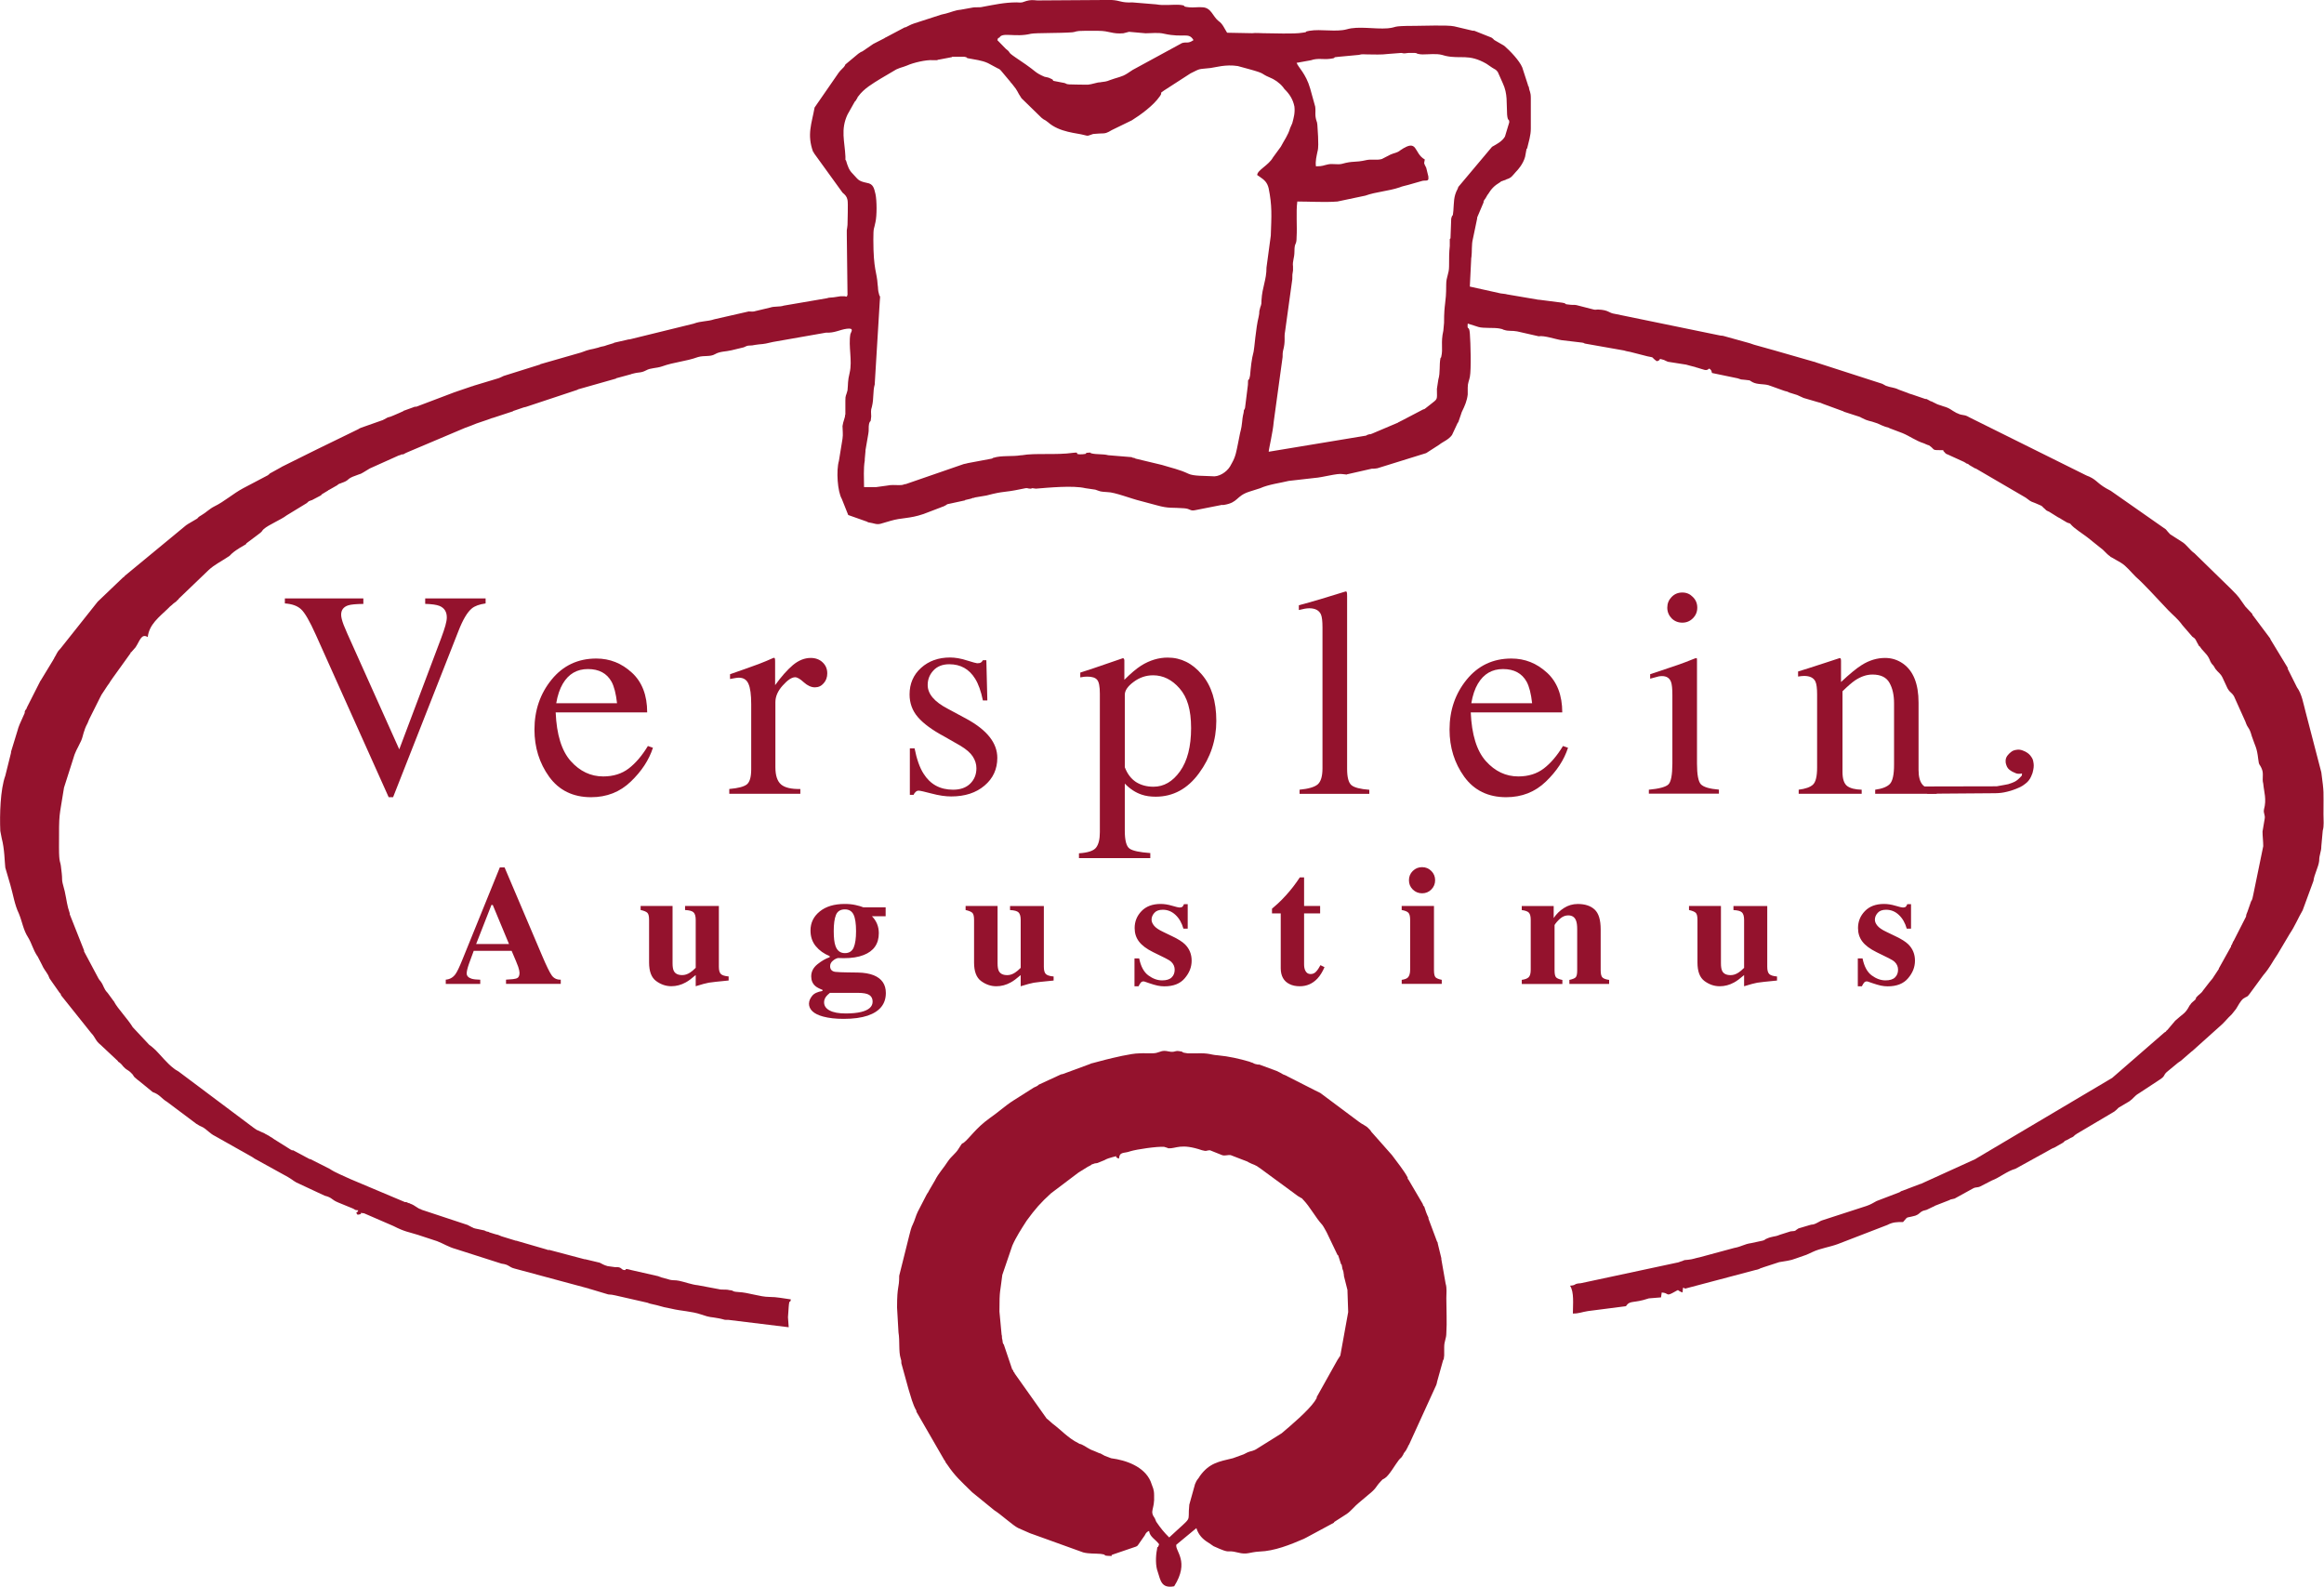
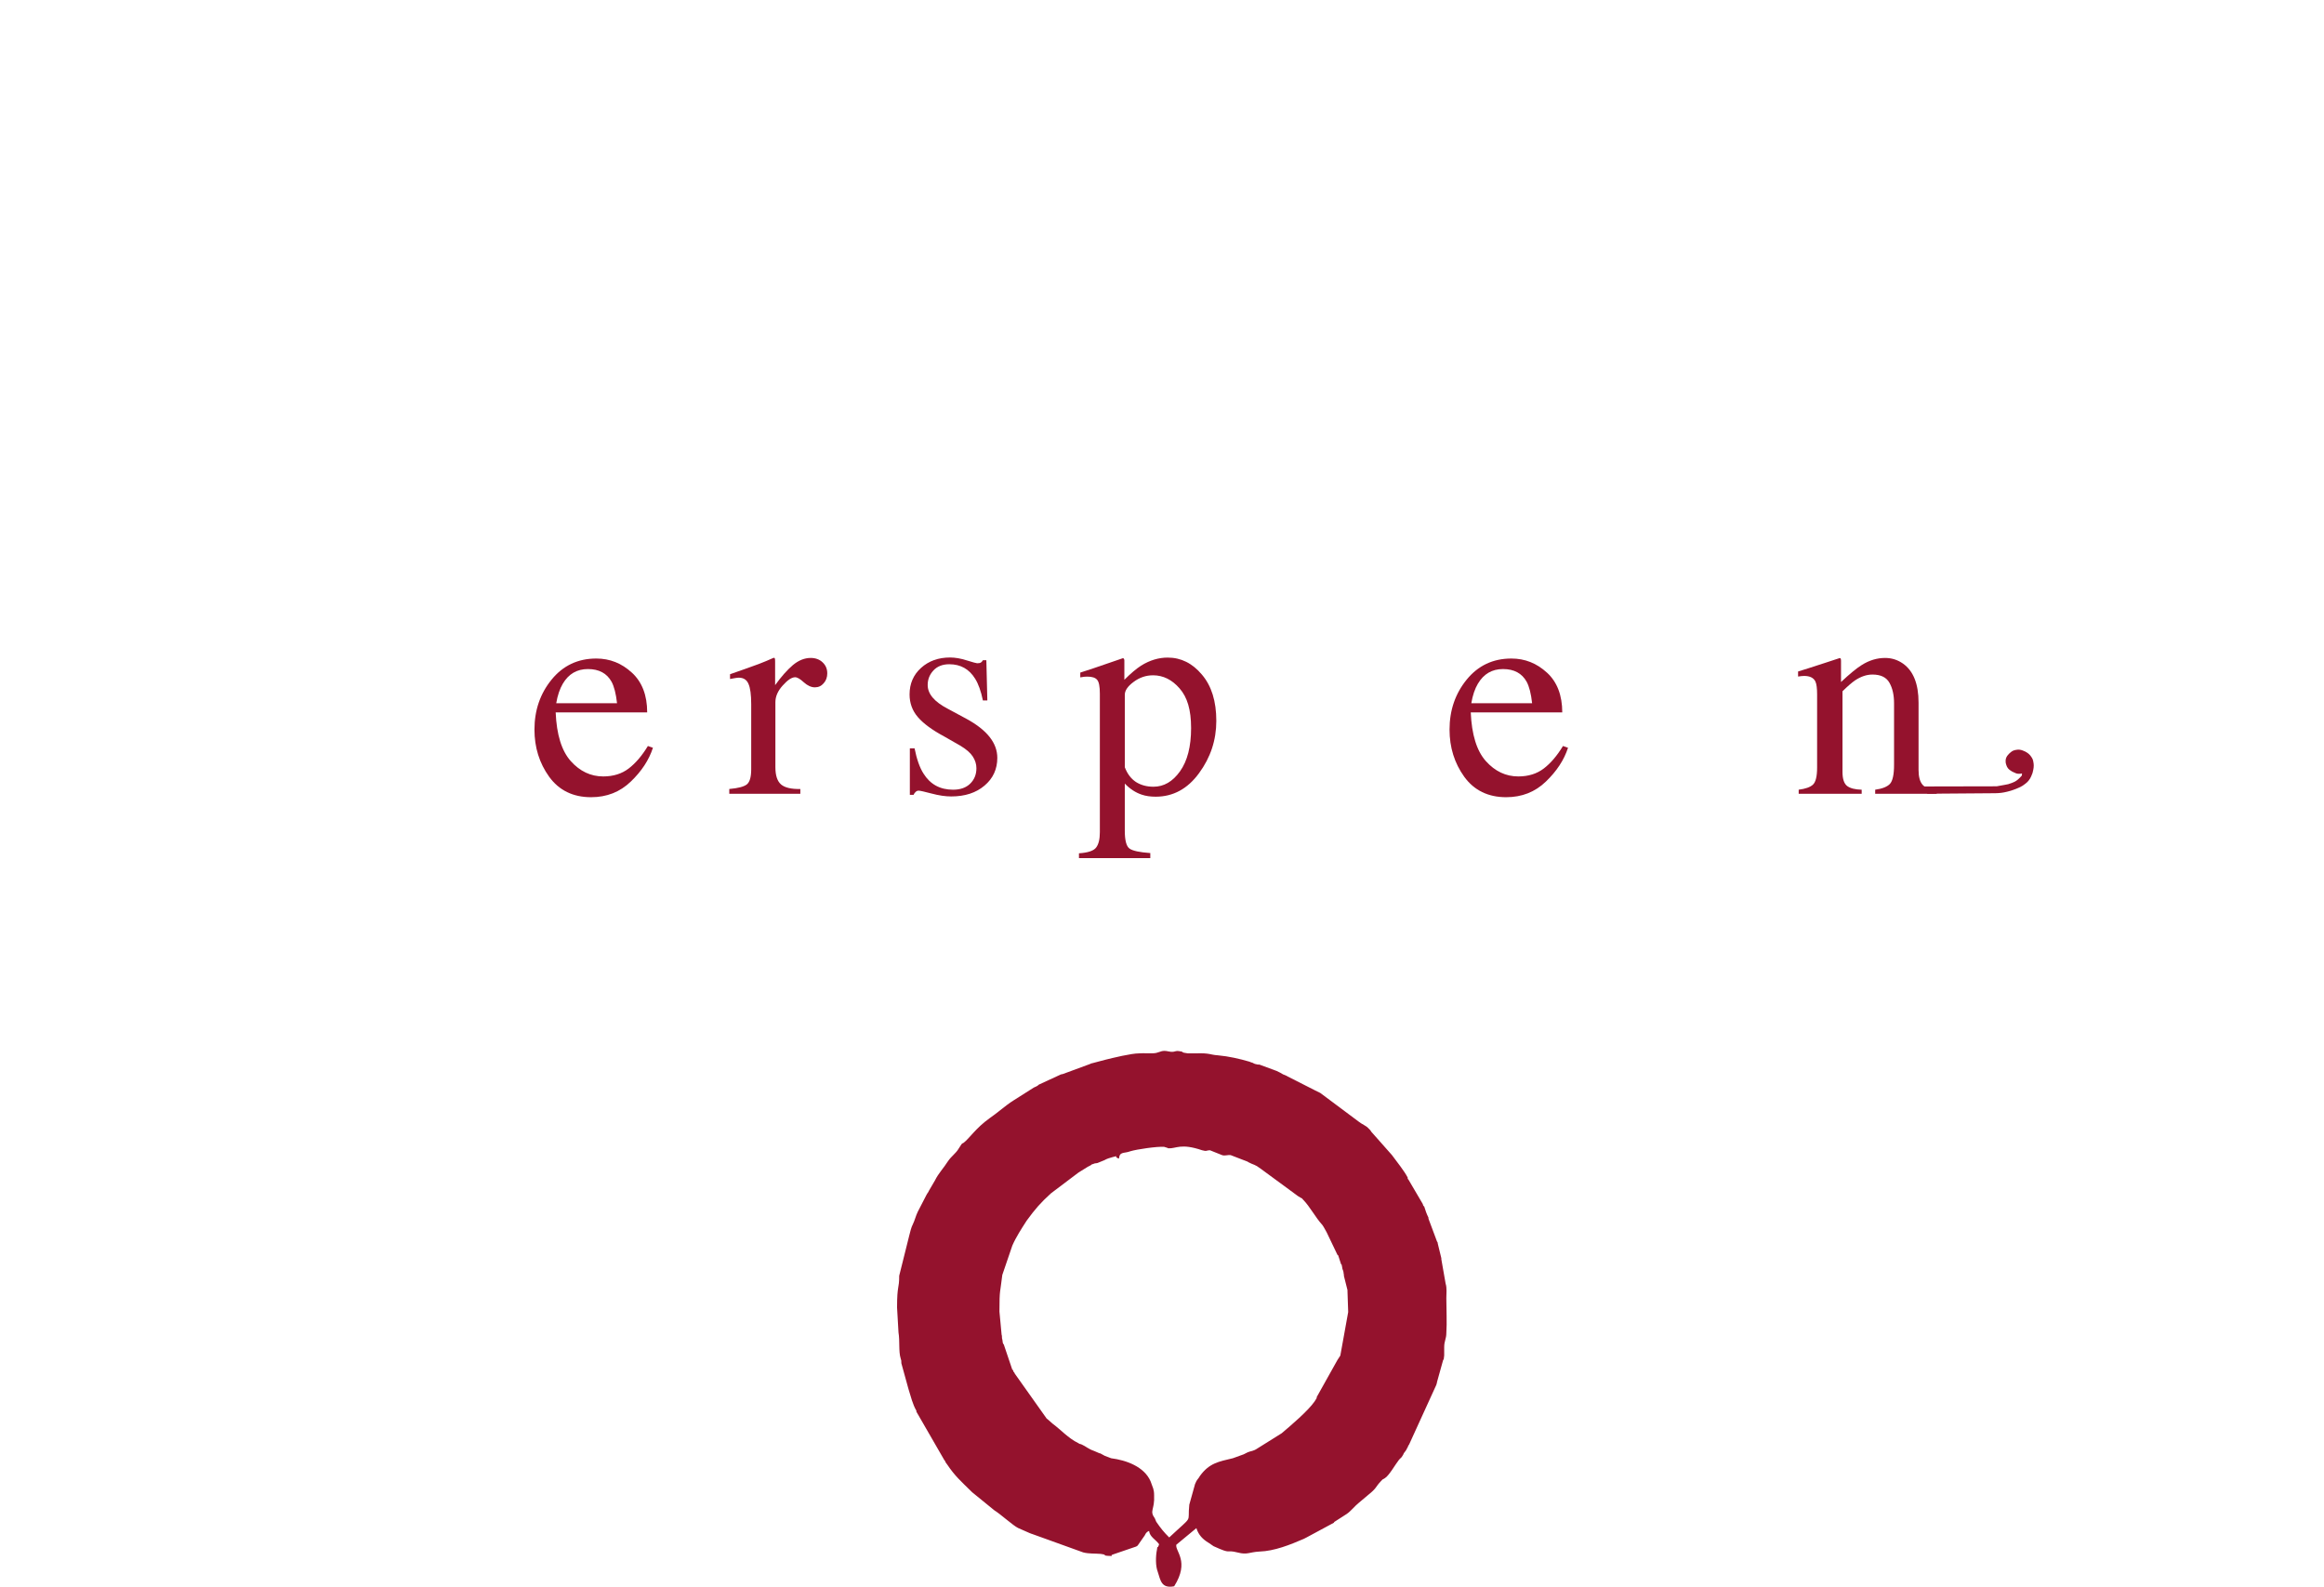
<svg xmlns="http://www.w3.org/2000/svg" id="Laag_2" viewBox="0 0 585.11 399.45">
  <defs>
    <style>.cls-1,.cls-2{fill:#94122d;}.cls-2{fill-rule:evenodd;}</style>
  </defs>
  <g id="Versplein_Augustinus_-_Logo">
    <g id="Versplein_Augustinus_-_Logo-2">
-       <path id="Ovaal" class="cls-1" d="m370.46,64.73c.18-1.35,0-3.2.36-4.55l1.08-5.17v-.25l1.62-3.82v-.25c.36-.74.18-.25.54-.86l.36-.62q0-.12.18-.25c.9-1.48,1.62-2.21,3.07-3.08.54-.37,0-.12.72-.37.18-.12.54-.12.9-.37,1.26-.37,1.44-.86,2.34-1.85.36-.37,1.8-1.85,2.34-3.81l.36-1.97q.18-.12.18-.25c.36-1.6.9-3.08.9-4.92v-7.63c0-1.72-.36-1.6-.54-2.95-.18-.12-.18-.25-.18-.37l-1.44-4.43c-.72-1.72-3.07-4.18-4.51-5.41l-.18-.12-2.34-1.35c-.54-.49,0-.12-.72-.62l-4.33-1.72h-.36l-4.69-1.11c-1.62-.37-7.93-.12-9.92-.12-6.31,0-4.15.37-6.85.62-3.25.25-7.39-.62-10.28.25-2.71.74-6.49-.12-9.38.37-1.98.37.18.25-1.8.49-2.16.37-7.39.12-9.92.12-.72,0-1.8-.12-2.71,0l-6.31-.12c-.72-1.11-1.08-2.21-2.16-2.95-1.44-1.11-1.8-3.32-3.97-3.45-1.08-.12-2.34.12-3.43,0-2.34-.25-.18-.37-2.34-.62-1.98-.12-3.97.25-5.95-.12l-5.95-.49c-3.07.12-2.89-.49-5.41-.62l-18.57.12c-1.26-.12-1.8-.12-2.7.12-1.26.37-.9.49-2.52.37-3.07,0-5.77.62-8.48,1.11-.9.25-1.8,0-2.89.25l-2.71.49c-1.44.12-2.34.61-3.79.98-.36.12-.72.12-1.08.25l-6.85,2.22c-1.08.37-1.08.49-2.16.98h-.18l-4.87,2.58s-.18,0-.18.12l-2.89,1.48c-.18.12-.54.37-.54.37l-2.16,1.48c-.72.37-.18,0-1.08.62l-3.25,2.71c-.18.37,0,.12-.36.62l-1.08,1.11v.12c-.18,0-.18.12-.18.12l-6.13,8.86c-.72,4.06-1.98,6.77-.36,11.2.18,0,.18.12.18.25l7.21,9.97c.72.62,1.08.98,1.26,1.85.18.74,0,5.41,0,6.28,0,.25-.18,1.35-.18,1.35v1.11l.18,15.14c-.18.74-.36.37-.72.37h-1.08l-1.62.25c-.72.12-1.08,0-1.8.25l-10.82,1.85c-1.08.37-2.34.12-3.43.49l-3.61.86c-.72.25-1.08.12-1.8.12l-8.66,1.97c-1.8.61-3.25.37-5.23,1.11l-16.05,3.94q-.36,0-.72.12l-3.25.74c0,.12-.18.12-.18.12-.36.12-1.62.49-1.62.49-.9.37-1.08.25-1.8.49-.18,0-.18.12-.36.12-2.16.62-1.8.25-4.33,1.23l-10.28,2.95c0,.12-.18.12-.18.12l-9.02,2.83s-1.26.62-1.44.62l-6.13,1.85q-.18.12-.36.12l-3.97,1.35s-.18,0-.18.12h-.18l-9.74,3.69h-.36l-2.7.98s-.18,0-.18.12l-1.08.49c-.54.25-1.08.49-1.44.62-.54.25-.9.37-1.44.49l-.9.49q-.18,0-.18.12l-5.59,1.97c-.36.12-.54.25-.72.37l-10.1,4.92-1.26.62-7.93,3.94-.18.12-2.89,1.6c0,.12-.18.12-.18.25,0,0-.18,0-.18.12l-6.31,3.32c-2.52,1.35-4.69,3.32-7.21,4.55-1.26.62-2.16,1.6-3.25,2.21-.72.49-.54.25-1.08.86l-2.52,1.48c0,.12-.18.12-.18.12l-15.51,12.8c-.9,1.11.36-.25-.54.49l-6.31,6.03-9.38,11.81c-.9.86-.9,1.35-1.62,2.46v.12c-.18.12-.18.25-.18.25l-3.07,5.05s0,.12-.18.25l-3.43,6.77c0,.25-.18.37-.36.62-.36.74,0,.12-.18.74l-1.26,2.83q-.36.86-.54,1.6l-1.62,5.29v.25l-1.44,5.78c-1.26,3.45-1.44,9.85-1.26,13.91l.36,1.85c.72,2.71.72,5.91.9,7.38l1.26,4.31c.72,2.46,1.08,5.04,2.16,7.26.9,2.21,1.08,4.06,2.34,6.03.9,1.48,1.26,3.08,2.16,4.43q0,.12.18.25l1.08,2.09c.54,1.23.9,1.48,1.62,2.71l.36.86c.18.12.18.25.18.25,0,.12.18.12.18.25l2.16,3.08c.54.62,0-.37.36.62l7.57,9.48c1.08,1.11,1.08,1.97,2.34,2.95l4.33,4.06c.72.86-.54-.37.54.49.9.74.72,1.11,2.16,1.97.54.37.72.62,1.08.98.18.25.36.62.54.74l.72.62.18.12,3.61,2.95c1.8.62,2.16,1.6,3.61,2.46l7.39,5.54c.54.37,1.08.62,1.62.86,1.08.62,1.8,1.6,3.07,2.21l9.38,5.29.54.37,8.48,4.68.18.12c1.08.62,1.44,1.11,2.7,1.6l6.31,2.95c1.98.49,1.62.98,3.43,1.72l3.61,1.48c.9.37.18.37,1.44.49-.54,1.23-.9,0-.18,1.11,1.98-.25-.36-.62,1.62-.37l7.39,3.2c2.89,1.48,3.79,1.48,6.13,2.22l4.87,1.6c1.62.62,2.89,1.48,4.69,1.97l11.54,3.69c1.98.25,1.8.86,3.25,1.23l18.75,5.05q.18.12.36.12l4.51,1.35c1.08.12.72,0,1.8.25l8.12,1.85c.36.12.18.12.72.25l1.62.37c.54.12,1.26.37,1.8.49l1.8.37c2.52.62,5.05.62,7.57,1.48,2.52.86,1.98.49,4.51.98l.54.12c1.08.25.54.25,1.8.25l15.15,1.85-.18-2.46v-.12l.18-2.58c.18-2.21.36-.62.54-1.85-1.98-.25-3.43-.62-5.41-.62-2.34,0-5.23-1.11-7.75-1.23-1.98-.12-.9-.37-2.34-.49-.9-.25-1.8,0-2.7-.25l-5.23-.98c-1.44-.12-3.43-.86-4.69-1.11-1.08-.25-1.62,0-2.71-.37l-1.8-.49c-2.16-.74,1.62.25-.54-.25l-7.03-1.6c-2.16-.62-.9.12-1.8,0-.72-.12-.54-.62-1.62-.74h-.72l-1.8-.25c-.9-.25-1.26-.49-1.98-.86l-3.61-.86h-.18l-8.84-2.34h-.54c0-.12-.18-.12-.18-.12l-7.21-2.09c-.18,0-.18-.12-.36-.12h-.18l-3.61-1.11c-.18-.12-.72-.25-.9-.37-.72-.12-1.62-.49-2.16-.62l-.18-.12-.54-.12s-.36-.12-.54-.25l-2.34-.49c-.9-.25,0,0-.9-.37-.18-.12-.72-.37-.72-.37l-.18-.12-11.54-3.82s-.18,0-.18-.12c-1.08-.25-1.44-.98-2.89-1.48l-.18-.12h-.18l-.54-.25h-.36l-13.71-5.78c-1.8-.86-3.79-1.6-5.23-2.58l-4.87-2.46h-.18l-4.15-2.22h-.36q0-.12-.18-.12l-4.51-2.83q0-.12-.18-.12c0-.12-.72-.37-.72-.49l-.9-.49q-.18,0-.18-.12l-2.16-.98s-.54-.37-.72-.49l-18.39-13.78c-.9-.74-1.08-.62-1.8-1.23-1.62-1.23-3.07-3.08-4.51-4.55-.72-.62-.9-.86-1.62-1.35l-4.15-4.43c-1.26-2.09-3.79-4.68-4.69-6.4,0,0,0-.12-.18-.25l-1.44-1.97c-1.08-1.11-.9-1.72-1.8-2.95-.36-.49-.18-.12-.54-.74l-3.61-6.77v-.25l-3.61-9.11v-.25c-.72-2.09-.72-3.08-1.26-5.54-1.08-3.94-.36-1.72-.9-5.78-.18-2.09-.54-.98-.54-5.29,0-9.35,0-6.89,1.26-15.01l2.16-6.77c.72-2.58,1.08-2.71,2.16-5.05.54-1.23.54-2.46,1.62-4.43.18-.49.54-1.35.9-1.97l2.34-4.68s.18-.25.18-.37l1.62-2.46.36-.49.54-.86s.18-.12.18-.25l4.69-6.52c0-.12,0-.25.18-.25l1.08-1.23c1.08-1.6,1.44-3.57,3.07-2.58.36-3.2,2.89-5.05,5.05-7.14.36-.37.72-.74,1.08-.98.18-.25,1.08-.86,1.08-.86,0-.12.18-.12.18-.25l.18-.12s.18-.12.18-.25l7.57-7.26c1.44-1.35,3.25-2.22,4.87-3.32.9-.49.36-.62,2.89-2.22l1.26-.74c.9-.62-.18.37.54-.49l3.43-2.58c.72-.62.36-.49.9-.98,1.26-1.11,4.33-2.34,5.77-3.45l5.05-3.08c.36-.37.18-.12.54-.49l.36-.12q.18-.12.36-.12l2.34-1.23c0-.12.18-.12.18-.25l1.62-.98c0-.12.18-.12.18-.12l2.16-1.23c0-.12.54-.37.54-.37q.18,0,.36-.12c2.16-.74,1.26-.86,2.89-1.6,3.07-1.23,1.08-.12,4.33-2.09l7.39-3.32h.18c.36-.25.54-.25.9-.25.36-.25.72-.37,1.26-.62l14.25-6.03c1.08-.37,1.98-.74,2.89-1.11l2.89-.98q.9-.37,1.44-.49l4.87-1.6c0-.12.18-.12.18-.12l2.52-.86c.18,0,.36-.12.54-.12l12.98-4.31.18-.12,9.56-2.71c0-.12.18-.12.18-.12l3.61-.98q.18-.12.36-.12c1.8-.49,1.98-.12,3.43-.86,1.08-.62,2.52-.49,3.97-.98,3.07-1.11,5.95-1.23,9.02-2.34,1.62-.49,3.07,0,4.33-.74,1.26-.74,2.71-.62,4.15-.98l3.07-.74c1.26-.62,1.08-.37,2.16-.49.54-.12.72-.12,1.62-.25,1.62-.12,1.98-.25,3.61-.62l13.34-2.34c2.16.12,3.43-.74,5.23-.98,1.98-.25,1.08.74.9,1.35-.54,3.08.54,6.64-.18,9.72-.54,2.21-.36,2.71-.54,4.43-.36,1.48-.54,1.11-.54,2.58v3.45c-.18.49,0,.37-.18.86l-.18.62c-.18.74-.18.37-.36,1.48,0,.98.18,2.09,0,3.2l-.9,5.54c-.72,2.46-.36,7.75.72,9.6l1.62,4.06,4.87,1.72c0,.12.18.12.18.12,1.62.25,1.98.62,3.07.37l2.52-.74c2.89-.86,4.69-.49,8.3-1.72l4.51-1.72q.18-.12.36-.12s1.08-.49,1.08-.62l4.51-.98c0-.12.18-.12.18-.12l1.08-.25c.54-.12.36-.12.72-.25h.36c0-.12.18-.12.18-.12l2.89-.49c4.69-1.23,3.97-.62,8.66-1.6,2.16-.49,1.26-.12,2.52-.12l.36-.12.9.12c3.07-.25,9.38-.86,12.44-.12l2.52.37c1.44.49,1.08.49,3.07.62,1.8,0,6.13,1.72,8.3,2.22l4.15,1.11c3.07.86,3.79.49,6.85.74,1.62.12,1.44.74,2.7.49l6.85-1.35c.18,0,.18.12.36,0h.18c3.61-.62,2.89-2.21,6.31-3.32l2.71-.86c2.16-.98,5.23-1.35,7.21-1.85l6.49-.74c1.98-.12,5.77-1.23,7.03-.98l1.08.12q.18-.12.36-.12l5.95-1.35c.54,0,.9,0,1.44-.12l12.26-3.81,3.25-2.09c1.08-.86,2.34-1.23,3.25-2.46l1.44-3.08s.18-.12.18-.25l.72-2.09c0-.12.18-.49.18-.49.72-1.48,1.26-2.71,1.44-4.31v-1.72c0-1.23.36-1.72.54-2.71.36-1.85.18-8.49,0-10.83-.18-2.46-.72-.49-.54-2.58l2.71.86c1.26.37,3.79.12,5.23.37,1.8.37.18.12,1.26.37,1.08.37,1.98.12,3.25.37l5.41,1.23c1.44-.25,4.15.74,5.77.98l5.23.62c1.08.25-.18,0,.72.25l9.74,1.72c.9.25.36.12,1.62.37l4.33,1.11c1.98.37.72.12,2.34,1.23,1.44-.37,0-.86,1.62-.37.18,0,.72.37.9.37l.18.12,4.69.74q.36.12.9.25l1.44.37q.18.12.36.12c1.8.49,2.34.98,3.07.25.36.25.18,0,.54.49,0,0,.18.49.18.62l6.49,1.35c1.08.37.54.25,1.8.37,1.98.25.72,0,1.98.62,1.26.62,2.71.37,3.97.74.18,0,.18.12.36.12l3.43,1.23s.72.25.9.25c.18.12.36.12.54.25l1.98.62c.36.12,1.26.62,1.62.74l3.79,1.11c.18,0,.54.12,1.08.37l5.05,1.85q.18,0,.18.12l3.79,1.23c.18,0,.18.12.36.12l.18.12c2.16,1.11,1.8.62,4.15,1.48l1.08.49c.54.25,1.26.49,1.8.61l.18.12,3.25,1.23c1.8.74,3.43,1.97,5.41,2.58q.18.12.36.12s0,.12.18.12c0,0,.54.25.72.25,1.8,1.23.36,1.23,3.61,1.23v.12c0,.12.18.25.18.25.72.86.36.37,1.8,1.11l3.25,1.48c.54.37.18,0,.54.37.18,0,.72.25.72.37l1.26.74.18.12q.18,0,.36.12l12.44,7.26c1.08.74.9.86,2.34,1.35l1.44.62c.72.37.36.37.9.74.72.62.18.37,1.26.86l2.16,1.35q.54.25,1.08.62l1.26.74c.9.37.54,0,1.08.62.9.98,2.71,2.09,4.15,3.2l3.07,2.46c1.08.74,1.44,1.48,2.52,2.22,0,0,.18.25.36.25l2.34,1.35c1.44.86,2.52,2.34,3.79,3.57,1.26,1.11,2.53,2.46,3.61,3.57l4.51,4.8c1.44,1.48,2.35,2.09,3.61,3.81l2.34,2.71c.36.49.72.25,1.26,1.48l.54.98s0,.12.18.12l.54.74c1.08,1.23,1.62,1.6,2.16,3.08.72,1.23.18.25.9,1.23.18.25.18.37.36.62.72.98,1.26,1.11,1.8,2.21l1.26,2.71c.72,1.23.9.86,1.62,1.97l2.88,6.4c.72,2.09.9,1.11,1.62,3.69.9,2.71,1.26,2.71,1.62,5.78.18,1.72.36,1.11.9,2.46.54,1.23,0,2.46.36,3.69.18,2.09.9,3.94.18,6.52-.18.99.36,1.35.18,2.34l-.54,3.2c0,1.23.18,2.46.18,3.69l-2.53,12.31c-.18.74-.18,1.11-.54,1.6l-.9,2.58c-.18.37-.36.86-.36,1.23l-3.07,6.03s0,.12-.18.25c-.18.37-.18.62-.54,1.11v.25c0,.12-.18.12-.18.25l-2.88,5.17v.12l-1.62,2.46c-.18.25-.54.62-.72.86l-1.62,2.09c-.54.86-1.08.99-1.8,1.85v.25q-.18.12-.18.25l-.72.62c-.54.49-.18.25-.72.86-1.08,2.09-1.62,1.97-3.61,3.81l-1.98,2.34-.18.12c-.36.49,0,.12-.54.49l-13.16,11.44-34.26,20.31-.18.12-13.52,6.15q-.18.12-.36.12l-4.51,1.72c-.18,0-.54.25-.72.37l-5.77,2.21c-.9.49-1.44.86-2.52,1.23l-11,3.57c-.9.25-1.44.86-2.53,1.11-.18,0-.36,0-.72.12l-2.89.86c-1.08.62-.36.62-1.98.74l-2.71.86c-1.44.62-1.8.25-3.61,1.11-.54.37,0,.12-.72.37l-2.88.62c-1.8.25-2.34.86-4.33,1.23l-8.66,2.34c-1.26.25-1.62.49-2.89.62-1.44.12-.54,0-1.62.37-.18,0-.9.37-1.26.37l-24.16,5.17c-1.98.12-.9.49-2.7.62,1.08,1.6.72,4.68.72,7.01,1.62,0,2.16-.37,3.79-.62l9.56-1.23c1.08-1.6,1.8-.62,5.77-1.97l3.07-.25.18-1.23c1.8.12,1.08.98,2.71.12,2.16-1.11.72-.74,2.52-.12.18-1.97.18-.99.72-.99l17.67-4.68c.18,0,.54-.12.9-.25.18-.12.54-.25.54-.25q.18,0,.36-.12l4.15-1.35c3.79-.62,2.52-.37,6.13-1.6q.36-.12.72-.25l1.62-.74c1.8-.86,4.33-1.23,6.31-1.97l12.44-4.8c1.44-.74,2.34-.74,3.97-.74,1.44-1.6.36-.86,3.07-1.6,1.26-.49.9-.74,1.98-1.23.36-.12.54-.12.9-.25l1.8-.86s.18,0,.18-.12l3.79-1.48.18-.12c.18,0,.9-.25,1.08-.25l4.69-2.58c.72-.37,1.08-.12,1.8-.49l2.88-1.48c1.98-.74,3.79-2.34,5.95-2.95l8.48-4.68c.18-.12,1.08-.62,1.26-.62l2.16-1.23c.18-.12.36-.25.54-.49.36-.12,1.08-.49,1.44-.74.54-.25.36-.12.72-.37,0,0,.36-.37.54-.49,0,0,.18,0,.18-.12l9.56-5.66c.36-.25.72-.61,1.08-.98l2.71-1.6c1.08-.74,1.26-1.35,2.34-1.97l5.05-3.32c1.98-1.23.9-1.23,2.34-2.34l2.53-2.09.72-.49,2.7-2.34.18-.12,6.85-6.15c1.08-.86,1.98-2.09,3.07-3.08l1.08-1.35c.54-.86,1.08-1.97,1.8-2.58,1.08-.74.9-.25,1.62-1.23l3.43-4.68c1.8-2.09,2.16-3.2,3.61-5.29l3.07-5.17c1.26-1.85,2.16-4.06,3.25-5.91l2.71-7.38c.18-1.6,1.26-3.45,1.44-5.05,0-1.6.54-2.22.54-3.69l.36-3.94c.36-1.11.18-2.71.18-4.06,0-6.4.18-5.05-.54-10.58l-3.97-15.26c-.54-1.97-.9-4.43-2.16-6.15l-2.34-4.68v-.25l-4.33-7.14c-.18-.37.18.12-.18-.37l-4.15-5.54s0-.12-.18-.12v-.25c0-.12-.18-.12-.18-.25l-1.62-1.72c-1.8-2.46-1.26-2.09-3.61-4.43l-9.2-8.98c-1.26-.86-1.98-2.22-3.25-2.95l-2.89-1.85c-.36-.37-.9-.98-1.08-1.23l-13.89-9.72c-3.43-1.72-3.25-2.58-5.41-3.57-.72-.25-1.08-.49-1.62-.74l-28.49-14.15c-1.08-.62-1.08-.49-2.34-.74q-.18-.12-.36-.12l-.18-.12c-.18,0-.18-.12-.36-.12-1.44-.74-1.62-1.23-3.43-1.72q-.72-.25-1.44-.49l-1.26-.62-.18-.12h-.18l-.9-.49s-.18,0-.18-.12h-.36l-2.52-.86-.72-.25c-.36-.12-.9-.25-1.08-.37l-2.34-.86c-1.26-.62-1.98-.49-3.25-.98,0,0-.72-.37-.9-.49l-16.77-5.41q-.18-.12-.36-.12l-10.28-2.95c-.36-.12-.54-.12-.9-.25l-3.97-1.11c-.36-.12-.72-.25-1.08-.37l-6.67-1.85c-.54-.12-.36,0-.9-.12l-26.33-5.41c-1.8-.25-1.44-.98-4.33-1.11-.54,0-.54.12-1.08,0l-4.33-1.11c-.54-.12-1.08,0-1.8-.12-1.62-.12-.36-.25-1.8-.49l-5.77-.74h-.18l-7.93-1.35c-.36-.12-.72-.12-1.62-.25l-7.75-1.72.36-7.26ZM251.62,9.48c.72-1.48,3.97,0,7.93-.98,1.26-.25,7.21-.12,10.46-.37,1.08-.12.54-.37,3.07-.37h3.43c2.89,0,3.43.86,6.31.62.54-.12,1.44-.37,1.44-.37l4.15.37c1.44,0,3.25-.25,4.69.12,5.05,1.11,6.13-.49,7.39,1.6-1.44.98-1.62.37-2.89.74l-12.44,6.77c-2.34,1.6-2.34,1.48-4.69,2.21-1.98.62-1.26.62-3.25.86-.54.12-.36,0-.9.12-3.07.74-1.62.49-5.23.49s-1.98-.25-3.61-.49c-4.51-.86-.72-.12-3.43-1.23-.36-.12-.54-.12-1.08-.25-2.34-.98-2.34-1.48-4.69-3.08l-2.52-1.72c-2.52-1.72-.9-.98-2.52-2.22l-2.16-2.22c.54-.74-.36-.25.54-.62Zm92.87,99.93c-.18,0-.36.12-.54.25l-24.53,4.06c0-.62,1.08-5.05,1.26-7.51l2.16-15.75c.18-.86,0-1.23.18-2.09.72-2.71.18-3.2.54-5.05l1.8-13.04c0-1.11,0-1.23.18-2.21v-.98c-.18-1.35.36-2.09.36-3.81,0-2.46.54-1.35.54-3.57.18-2.83-.18-6.28.18-8.98,3.25,0,6.85.25,10.1,0l7.03-1.48c2.7-.98,5.77-1.11,8.66-2.09.54-.25,1.26-.37,2.16-.62l3.43-.98c.72-.25,1.8.25,1.62-.86v-.25l-.54-2.21c-.72-1.48-.54-.86-.36-2.09-2.89-1.6-1.62-5.41-6.13-2.34-.9.74-1.44.62-2.52,1.11l-2.16,1.11c-1.26.37-2.53,0-3.79.25-3.25.74-3.25.12-6.31.98-1.08.25-2.34-.12-3.43.12-1.26.25-1.26.49-3.07.49-.18-1.35.18-2.58.36-3.57.36-1.23.18-2.58.18-3.94l-.18-2.95c-.18-1.11,0-.25-.18-.86-.54-1.6-.18-2.21-.36-3.69l-1.26-4.55c-1.08-3.81-3.07-5.41-3.43-6.52h.18l3.43-.62c1.8-.62,3.07-.12,4.87-.37,1.98-.25.18-.37,1.98-.49l5.23-.49c.9-.25,1.08-.12,2.16-.12,1.62,0,3.43.12,5.23-.12l3.25-.25c.54,0,.18.25,1.8,0h1.62c1.08.12-.18,0,.9.25q.54.12,1.08.12c1.62,0,3.43-.25,4.87.12l.9.25c3.79.86,5.77-.62,10.28,1.97l1.44.98c.72.49.9.37,1.44,1.11l1.26,2.83c1.26,2.71.9,4.92,1.08,7.88.18,1.97.54.86.54,1.97l-1.08,3.57c-.72,1.23-1.98,1.85-3.25,2.58l-8.48,10.09c0,.12-.18.37-.18.49-1.08,1.97-.9,3.45-1.08,5.54-.18,1.97-.18.49-.54,1.97l-.18,4.92c0,.12-.18.12-.18.25v1.72c-.18,1.6-.18,3.08-.18,5.05,0,2.09-.72,2.58-.72,4.68,0,5.05-.54,4.31-.54,9.6l-.18,1.97c-.72,3.2,0,4.43-.54,6.65,0,0,0,.12-.18.25-.36,1.85,0,3.57-.54,5.41l-.36,2.34c0,2.95.36,2.34-1.8,4.06l-1.26.98q-.18.12-.36.12l-5.41,2.83s-.54.25-.72.37c0,0-.18,0-.18.12l-6.67,2.83c-.18,0-.18.12-.36.12h-.36c0,.12-.18.12-.18.12Zm-126.95,13.17c0-2.22-.18-4.55.18-6.65v-.37l.18-1.97v-.25l.72-4.18c.18-.86,0-1.6.18-2.46.36-1.23.36.12.54-1.85,0-.98-.18-1.48.18-2.46.54-2.21.18-3.81.72-5.66v-.25l1.26-20.67c.18-1.85,0-.86-.18-1.72-.36-1.23-.18-1.35-.36-2.46-.18-3.2-1.08-3.57-1.08-11.32,0-3.32.18-2.46.54-4.43.36-1.6.36-5.29,0-7.01-.36-1.48-.54-2.58-2.16-2.83-2.34-.49-2.16-.86-3.61-2.34-.9-.86-1.26-1.97-1.62-3.2,0-.12-.18-.25-.18-.25v-.86c-.18-3.81-1.26-6.77.54-10.58l1.8-3.2c.72-.74,0,0,.54-.74.54-.86-.18,0,.36-.62,1.44-1.97,3.61-3.2,5.59-4.43l3.97-2.34c.54-.25.36-.12.9-.37,1.26-.37.72-.25,1.8-.61,1.62-.74,4.87-1.48,6.49-1.35.72,0,0,0,.54,0h.54s.18,0,.18-.12h.18l3.25-.62s.18,0,.18-.12h3.07c1.26.25,0,.12.9.37,1.8.37,3.43.49,5.05,1.23l2.52,1.35c.54.25,0-.12.72.49l2.16,2.58q.18.12.18.25l.54.62c1.62,1.97,1.08,1.72,2.34,3.57l5.05,4.92c.9.74.54.25,1.62,1.11,2.89,2.58,7.39,2.71,9.02,3.2,1.26.37,1.08.12,2.34-.25l1.62-.12c1.62,0,1.8-.12,3.07-.86l5.05-2.46c2.16-1.35,5.41-3.69,7.03-6.03.9-1.23-.36-.49,1.08-1.48l6.67-4.31c2.71-1.35,1.8-.98,5.05-1.35,1.08-.12,3.79-.98,6.85-.49l2.71.74c4.51,1.23,2.89,1.11,5.23,2.09,1.26.49,2.52,1.35,3.43,2.46l.36.49c1.26,1.23,2.16,2.58,2.52,4.43.18,1.6-.18,2.83-.54,4.18l-.54,1.23c-.54,1.85-1.44,2.95-2.34,4.68l-1.98,2.71c-1.08,1.97-3.97,3.2-3.97,4.43l.72.49c1.08.74,1.8,1.35,2.16,2.83.9,4.43.72,6.89.54,11.94l-1.08,8c0,3.2-1.08,4.92-1.26,8.25,0,1.6-.18.98-.54,2.71q0,.74-.18,1.48c-.72,2.83-1.08,8.12-1.26,8.74-.54,1.97-.72,4.06-.9,6.03-.36,1.97-.54.12-.54,2.34l-.72,5.78c-.36,1.23-.18-.37-.36,1.23-.54,2.21-.18,2.46-.9,5.17l-.54,2.71c-.36,1.72-.54,3.08-1.44,4.68l-.54.98c-.9,1.48-2.89,2.71-4.51,2.46-1.8-.12-4.69,0-5.95-.62-2.34-1.11-4.33-1.48-6.67-2.22l-6.67-1.6-.18-.12-.54-.12c-.18,0-.18-.12-.18-.12l-5.95-.49c-1.44-.37-2.89-.12-4.33-.49-.36-.12.36-.25-1.08-.12-.54.12.36.25-1.08.37-2.71.12-.18-.62-2.34-.37-4.33.62-9.56,0-12.98.62h-.18c-2.16.37-4.87,0-6.85.62-.72.12.36.12-1.26.37l-5.23.98c-.36.12-.54.12-1.08.25l-14.61,5.05h-.18c-.72.25-.9.25-1.44.25-1.08,0-1.98-.12-3.07.12l-2.7.37h-3.07Z" />
      <path id="Worst" class="cls-1" d="m289.31,385.43c.18,1.48,1.62,2.09,2.52,3.32-.54,1.6-.36-.12-.54,1.35-.36,1.72-.36,4.18.18,5.54.72,2.21.9,4.31,4.15,3.69,3.97-6.28.18-8.86.54-10.46l5.05-4.18c.54,1.72,1.62,2.83,3.07,3.69l1.26.86c4.87,2.21,2.71.74,6.13,1.6,2.34.62,2.89-.12,5.41-.25,3.79-.12,7.75-1.72,11.18-3.2l.72-.37,6.85-3.69q0-.12.18-.25l3.07-1.97c1.08-.74,1.98-1.97,3.07-2.83l2.34-1.97c2.16-1.72,1.8-1.97,3.07-3.32.9-.98.18-.25,1.08-.86,1.08-.62,2.71-3.57,3.61-4.68.9-.86.54-.49,1.08-1.35,0-.25.54-.74.72-1.11.18-.25.18-.49.36-.62,0-.25.36-.74.36-.74l6.85-15.01c0-.12.18-.49.18-.74l1.44-5.17c.18-.98.18.37.36-1.48v-2.09c0-1.6.54-2.09.54-3.57.18-2.58,0-6.03,0-8.74,0-1.23.18-2.58-.18-3.69l-1.08-6.15v-.25l-.9-3.69s0-.37-.18-.49l-2.16-5.78v-.25c-.54-1.11-.72-1.72-1.08-2.83-.18,0-.36-.49-.36-.62l-3.61-6.15s-.18-.12-.18-.25v-.25c-.9-1.72-2.71-3.94-3.97-5.66l-5.23-5.91c0-.12-.54-.74-.72-.86-.54-.62-1.62-.98-2.52-1.72l-9.56-7.14q-.54-.25-1.26-.62l-7.03-3.57-.18-.12-.9-.37c-.9-.49-.54-.37-1.62-.86l-4.33-1.6c-.54,0-.36,0-.9-.12-.18,0-.72-.25-.9-.37-.18,0-.72-.25-.72-.25-2.53-.74-5.23-1.35-7.94-1.6-1.98-.12-1.98-.62-5.59-.49h-1.98c-1.98-.25-.9-.37-1.8-.49-1.62-.37-1.26.37-3.07,0-1.62-.37-1.98.12-3.07.37-1.08.25-3.25,0-4.33.12-1.98,0-6.49,1.11-8.48,1.6l-3.25.86c-.18,0-.72.25-.72.25l-6.67,2.46s-.36.12-.54.12l-5.59,2.58c-.18.25-.9.62-1.26.74l-5.05,3.2c-2.16,1.35-3.97,3.08-6.13,4.55-3.43,2.46-5.05,5.05-6.49,6.15-.18.12-.36.12-.54.37l-.72,1.11c-.72,1.23-1.8,1.85-2.71,3.2-1.08,1.72-2.34,2.95-3.25,4.8l-1.44,2.46c-.9,1.72,0-.12-.72,1.23l-2.16,4.18c-.54,1.11-.72,2.09-1.26,3.2-.36.62-.72,2.09-.9,2.83l-2.52,10.09c0,3.45-.54,2.21-.54,8l.36,6.28c.36,2.09,0,4.8.54,6.52.18.74.18.37.18,1.23l1.8,6.52c.54,1.72,1.08,3.94,1.98,5.42v.25l7.03,12.18c.54.62,0,0,.36.62l.36.49c1.98,2.95,3.43,4.18,6.31,7.01l5.59,4.55c1.44.86,4.69,3.82,5.95,4.43l3.07,1.35c.18,0,.18.12.36.12l12.98,4.68c1.44.37,2.89.25,4.33.37,1.98.25.36.37,1.8.49,2.16.12.18,0,1.44-.37l5.77-1.97.18-.12.18-.12,1.8-2.58q.36-.86,1.08-1.11Zm5.05,1.6c-1.26-1.23-2.16-2.34-3.25-3.94l-.36-.86c-1.44-1.97,0-2.09-.18-5.78,0-1.6-.36-1.97-.72-3.08l-.18-.49c-1.62-3.69-6.13-5.29-9.92-5.78l-1.62-.62c-.36-.25-.54-.25-.9-.49l-.18-.12h-.18l-1.44-.62c-1.44-.49-1.98-1.11-3.07-1.6-.54-.25-.36,0-.9-.37-2.52-1.23-4.33-3.32-6.49-4.92l-1.26-1.11-.18-.12-8.12-11.45c0-.12,0-.25-.18-.25l-.18-.49s0-.12-.18-.12l-2.16-6.4s-.18-.12-.18-.25c-.18-.49,0-.12-.18-.98-.18-.49,0-.74-.18-1.23l-.54-5.78c0-5.78.18-4.55.72-9.23l2.52-7.38c.9-2.09,2.34-4.31,3.61-6.28,2.16-2.95,3.43-4.43,6.13-6.89l6.85-5.17.18-.12,1.98-1.23.18-.12.72-.37c.72-.37-.18-.12.72-.37.54-.25.54-.12,1.08-.25l1.8-.74c.36-.25,1.44-.62,1.98-.74,1.98-.49,0-.12,1.62.37.18-1.85,1.26-1.23,2.88-1.85,1.62-.49,6.67-1.23,8.48-1.11.54.12,1.08.37,1.08.37,1.98.12,3.07-1.35,8.48.49,1.26.37,1.08,0,1.98,0l3.07,1.23c.72.25,1.44-.12,2.16,0l4.15,1.6s.18,0,.18.12c1.62.86,1.62.49,3.25,1.72l9.38,6.89c.54.37.9.49,1.08.62q0,.12.18.25c1.8,1.85,3.07,4.43,4.87,6.4.36.49.72,1.23,1.08,1.85l2.71,5.66.18.12.72,2.21c.18.12.18.25.18.25l.18.98c.36.86.18.62.36,1.48v.25l.9,3.57v.25l.18,5.29-1.98,10.95s-.54.86-.72,1.11l-5.23,9.35v.25l-.54.86c-1.62,2.34-5.95,6.03-8.29,8l-6.49,4.06c-.72.37,0,0-.9.37-1.08.25-1.44.49-2.16.86l-2.7.98c-3.61.86-5.95,1.23-8.29,4.43-.54.98-.72.74-1.26,2.09l-1.44,5.17c-.54,4.92,1.26,2.34-5.05,8.25Z" />
      <g id="Versplein">
-         <path class="cls-1" d="m91.48,150.65v1.38c-1.86.02-3.13.14-3.81.36-1.19.39-1.78,1.17-1.78,2.36,0,.61.21,1.45.62,2.54.43,1.09,1.23,2.92,2.4,5.48l11.61,25.87,10.56-28.02c.46-1.23.81-2.27,1.05-3.12.24-.85.36-1.54.36-2.07,0-1.43-.62-2.39-1.85-2.9-.73-.29-1.92-.46-3.59-.51v-1.38h15.21v1.27c-1.57.22-2.73.64-3.48,1.27-1.14.94-2.26,2.84-3.37,5.7l-16.44,41.8h-1.12l-18.33-40.86c-1.55-3.46-2.79-5.61-3.74-6.46-.92-.85-2.27-1.33-4.06-1.45v-1.27h19.78Z" />
        <path class="cls-2" d="m141.71,172.09c-.77,1.31-1.33,2.95-1.67,4.94h15.31c-.27-2.42-.73-4.22-1.38-5.41-1.19-2.13-3.17-3.19-5.95-3.19-2.76,0-4.86,1.22-6.31,3.67Zm17.38-2.76c2.56,2.35,3.85,5.69,3.85,10.01h-23.04c.24,5.61,1.51,9.7,3.81,12.27,2.3,2.56,5.02,3.85,8.16,3.85,2.54,0,4.68-.67,6.42-2,1.74-1.33,3.35-3.22,4.83-5.66l1.27.44c-.99,3.07-2.85,5.91-5.59,8.53-2.71,2.61-6.04,3.92-9.98,3.92-4.55,0-8.07-1.72-10.56-5.15-2.47-3.44-3.7-7.39-3.7-11.87,0-4.86,1.44-9.06,4.32-12.59,2.88-3.53,6.63-5.3,11.25-5.3,3.41,0,6.4,1.19,8.96,3.56Z" />
        <path class="cls-1" d="m183.61,198.62c2.22-.19,3.7-.58,4.43-1.16.73-.6,1.09-1.87,1.09-3.81v-16.37c0-2.4-.23-4.1-.69-5.12-.44-1.04-1.25-1.56-2.43-1.56-.24,0-.57.04-.98.11-.39.05-.8.12-1.23.22v-1.2c1.38-.48,2.79-.98,4.24-1.49,1.45-.51,2.46-.87,3.01-1.09,1.21-.46,2.45-.98,3.74-1.56.17,0,.27.06.29.18.05.12.07.38.07.76v5.95c1.55-2.15,3.04-3.83,4.46-5.04,1.45-1.21,2.95-1.81,4.5-1.81,1.23,0,2.24.38,3.01,1.12.77.73,1.16,1.64,1.16,2.76,0,.99-.3,1.83-.91,2.5-.58.68-1.32,1.02-2.21,1.02s-1.85-.42-2.79-1.27c-.92-.85-1.65-1.27-2.18-1.27-.85,0-1.89.69-3.12,2.07-1.23,1.35-1.85,2.76-1.85,4.21v16.37c0,2.08.48,3.53,1.45,4.36.97.8,2.58,1.17,4.83,1.12v1.2h-17.89v-1.2Z" />
        <path class="cls-1" d="m229.06,188.39h1.2c.55,2.76,1.3,4.87,2.25,6.35,1.69,2.71,4.17,4.06,7.44,4.06,1.81,0,3.24-.49,4.28-1.49,1.06-1.02,1.6-2.32,1.6-3.92,0-1.02-.3-1.99-.91-2.94-.61-.94-1.67-1.86-3.19-2.76l-4.06-2.32c-2.98-1.6-5.17-3.21-6.57-4.83-1.4-1.62-2.1-3.53-2.1-5.73,0-2.71.97-4.94,2.9-6.68,1.93-1.74,4.37-2.61,7.29-2.61,1.28,0,2.68.24,4.21.73,1.55.48,2.42.72,2.61.72.44,0,.75-.06.94-.18.19-.12.36-.31.51-.58h.87l.25,10.12h-1.12c-.48-2.35-1.14-4.17-1.96-5.48-1.5-2.42-3.66-3.63-6.5-3.63-1.69,0-3.02.52-3.99,1.56-.97,1.04-1.45,2.26-1.45,3.67,0,2.23,1.67,4.21,5.01,5.95l4.79,2.58c5.15,2.81,7.73,6.07,7.73,9.8,0,2.86-1.08,5.19-3.23,7-2.13,1.81-4.92,2.72-8.38,2.72-1.45,0-3.1-.24-4.93-.73-1.84-.48-2.93-.73-3.27-.73-.29,0-.54.11-.76.33-.22.19-.39.44-.51.73h-.94v-11.72Z" />
        <path class="cls-2" d="m271.65,214.81c2.27-.15,3.71-.63,4.32-1.45.63-.82.94-2.12.94-3.88v-34.83c0-1.84-.23-3.01-.69-3.52-.44-.53-1.27-.8-2.5-.8-.27,0-.52.01-.76.04-.22.02-.55.07-.98.15v-1.2l3.45-1.13c.12-.02,2.55-.86,7.29-2.5.12,0,.21.06.25.18.07.1.11.22.11.36v4.9c1.6-1.6,3-2.78,4.21-3.56,2.18-1.36,4.41-2.03,6.71-2.03,3.34,0,6.21,1.43,8.6,4.28,2.42,2.83,3.63,6.71,3.63,11.65,0,4.84-1.45,9.23-4.35,13.17-2.88,3.94-6.51,5.91-10.89,5.92-1.35,0-2.53-.17-3.52-.51-1.55-.51-2.98-1.44-4.28-2.79v11.87c0,2.44.4,3.94,1.2,4.5.8.56,2.54.93,5.22,1.12v1.27h-17.96v-1.2Zm14.33-17.96c1.26.8,2.73,1.2,4.43,1.2,2.61,0,4.84-1.29,6.68-3.88,1.86-2.61,2.79-6.24,2.79-10.89s-.97-7.78-2.9-9.98c-1.91-2.2-4.14-3.3-6.68-3.3-1.79,0-3.42.56-4.9,1.67-1.48,1.09-2.21,2.17-2.21,3.23v18.25c.63,1.65,1.56,2.88,2.79,3.7Z" />
-         <path class="cls-1" d="m327.19,198.8c2.25-.22,3.77-.66,4.57-1.34.8-.7,1.2-2.06,1.2-4.06v-35.45c0-1.6-.13-2.69-.4-3.3-.48-1.02-1.46-1.52-2.94-1.52-.34,0-.71.04-1.12.11-.39.07-.88.18-1.49.33v-1.2c3.27-.87,7.2-2.03,11.79-3.48.17,0,.26.07.29.22.05.14.07.46.07.94v43.51c0,2.11.36,3.47,1.09,4.1.72.6,2.22.99,4.5,1.16v1.02h-17.56v-1.02Z" />
        <path class="cls-2" d="m372.1,172.09c-.78,1.31-1.33,2.95-1.67,4.94h15.31c-.27-2.42-.73-4.22-1.38-5.41-1.19-2.13-3.17-3.19-5.95-3.19-2.76,0-4.86,1.22-6.31,3.67Zm17.38-2.76c2.56,2.35,3.84,5.69,3.85,10.01h-23.04c.24,5.61,1.51,9.7,3.81,12.27,2.3,2.56,5.02,3.85,8.16,3.85,2.54,0,4.68-.67,6.42-2,1.74-1.33,3.35-3.22,4.83-5.66l1.27.44c-.99,3.07-2.86,5.91-5.59,8.53-2.71,2.61-6.04,3.92-9.98,3.92-4.55,0-8.07-1.72-10.56-5.15-2.47-3.44-3.7-7.39-3.7-11.87,0-4.86,1.44-9.06,4.32-12.59,2.88-3.53,6.63-5.3,11.25-5.3,3.41,0,6.4,1.19,8.96,3.56Z" />
-         <path class="cls-2" d="m415.13,198.8c2.59-.24,4.22-.68,4.9-1.31.68-.65,1.01-2.39,1.02-5.23v-17.31c0-1.57-.11-2.66-.33-3.26-.36-.99-1.12-1.49-2.28-1.49-.27,0-.53.03-.8.07-.24.05-.97.24-2.18.58v-1.13l1.56-.51c4.23-1.38,7.18-2.42,8.85-3.12.68-.29,1.11-.44,1.31-.44.05.17.07.35.07.55v26.05c0,2.76.33,4.49.98,5.19.68.7,2.19,1.15,4.54,1.34v1.02h-17.64v-1.02Zm5.73-48.52c.73-.75,1.62-1.12,2.69-1.12s1.92.37,2.65,1.12c.75.73,1.12,1.62,1.12,2.69s-.37,1.94-1.12,2.69c-.73.73-1.61,1.09-2.65,1.09s-1.96-.36-2.69-1.09c-.72-.75-1.09-1.64-1.09-2.69s.36-1.93,1.09-2.69Z" />
        <path class="cls-1" d="m452.85,198.8c1.72-.22,2.91-.64,3.59-1.27.7-.65,1.05-2.09,1.05-4.32v-18.4c0-1.55-.14-2.64-.44-3.27-.46-.92-1.4-1.38-2.83-1.38-.22,0-.45.01-.69.04-.22.02-.5.06-.83.11v-1.27c.99-.29,3.34-1.04,7.04-2.25l3.41-1.12c.17,0,.27.06.29.18.05.12.07.29.07.51v5.33c2.22-2.08,3.97-3.51,5.22-4.28,1.89-1.19,3.85-1.78,5.88-1.78,1.64,0,3.14.47,4.5,1.42,2.61,1.84,3.92,5.12,3.92,9.83v16.95c0,1.74.35,3,1.05,3.77.7.77,1.87,1.17,3.52,1.2v1.02h-15.49v-1.02c1.77-.24,3-.73,3.7-1.45.7-.75,1.05-2.36,1.05-4.83v-15.49c0-2.08-.39-3.8-1.16-5.15-.77-1.38-2.2-2.07-4.28-2.07-1.43,0-2.88.48-4.35,1.45-.82.56-1.89,1.48-3.19,2.76v20.32c0,1.74.39,2.91,1.16,3.52.77.58,1.99.9,3.67.94v1.02h-15.86v-1.02Z" />
        <path class="cls-1" d="m509.1,194.7c-.37.1-.6.12-.98.09-.45-.04-.7-.17-1.11-.36-.38-.17-.6-.28-.94-.54-.21-.16-.33-.25-.49-.44-.24-.29-.32-.49-.45-.85-.14-.4-.2-.65-.18-1.07.01-.34.05-.54.18-.85.13-.31.27-.46.49-.71.2-.24.33-.36.58-.56.21-.17.33-.28.58-.4.31-.15.51-.18.85-.24.36-.06.57-.08.93-.03.4.05.61.16.98.31.29.12.45.19.71.36.26.17.41.27.64.49.22.21.33.35.5.6.16.23.25.37.36.62.11.27.14.44.19.73.06.32.08.51.09.84,0,.42-.03.65-.11,1.07-.12.68-.24,1.07-.54,1.7-.21.44-.34.69-.65,1.07-.29.36-.49.52-.85.8-.9.73-1.55.96-2.63,1.38-.73.29-1.16.42-1.92.6-1.12.27-1.79.35-2.94.38l-17.11.13-1.59-1.83,19.01-.04,2.01-.36c.72-.11,1.12-.21,1.79-.48.45-.18.71-.28,1.11-.54.28-.19.42-.31.67-.54.2-.18.31-.29.49-.49.11-.12.17-.19.27-.31l.04-.54Z" />
      </g>
      <g id="Augustinus">
-         <path class="cls-1" d="m467.74,241.27h1.19c.41,2.02,1.18,3.45,2.31,4.28,1.13.83,2.28,1.25,3.47,1.25,1.08,0,1.89-.25,2.39-.74.51-.49.77-1.14.77-1.94,0-.76-.28-1.41-.83-1.95-.3-.29-.79-.6-1.47-.94l-3.13-1.54c-1.66-.82-2.84-1.71-3.56-2.67-.73-.96-1.09-2.08-1.09-3.39,0-1.64.57-3.07,1.73-4.27,1.15-1.2,2.76-1.8,4.82-1.8.91,0,1.87.15,2.87.45,1.01.3,1.65.45,1.89.45.35,0,.6-.08.74-.23.14-.15.26-.35.36-.62h.94v6.17h-1.08c-.4-1.44-1.06-2.59-1.99-3.46-.91-.87-1.99-1.3-3.21-1.3-.95,0-1.66.26-2.12.79-.47.53-.7,1.1-.7,1.71,0,.5.2.99.62,1.5.4.51,1.16,1.04,2.29,1.57l2.34,1.13c1.45.69,2.5,1.36,3.17,2.01,1.11,1.11,1.67,2.47,1.67,4.1s-.57,3.06-1.72,4.42c-1.14,1.37-2.86,2.05-5.14,2.05-.57,0-1.14-.06-1.72-.18-.57-.12-1.28-.33-2.13-.62l-.72-.25c-.27-.1-.43-.16-.49-.17-.06-.01-.14-.02-.24-.02-.23,0-.44.09-.62.28-.17.18-.37.5-.59.95h-1.02v-7.02Zm-34.46-13.19v14.45c0,.86.11,1.49.31,1.89.35.71,1.06,1.06,2.13,1.06.67,0,1.33-.21,1.99-.65.37-.23.84-.63,1.4-1.18v-12.08c0-.89-.18-1.52-.53-1.87-.35-.35-1.07-.55-2.15-.6v-1.02h8.51v15.32c0,.87.17,1.47.5,1.8.33.33.99.54,1.96.62v1.02c-2.64.25-4.3.44-4.99.55-.69.12-1.79.42-3.3.89v-2.81c-1.01.87-1.84,1.49-2.51,1.85-1.16.64-2.37.96-3.63.96-1.37,0-2.65-.44-3.83-1.31-1.18-.87-1.77-2.42-1.77-4.66v-10.75c0-.91-.15-1.5-.44-1.77-.29-.28-.85-.51-1.69-.7v-1.02h8.04Zm-50.15,18.59c.77-.1,1.34-.3,1.71-.63.36-.32.55-.96.55-1.92v-12.55c0-.87-.15-1.46-.45-1.8-.3-.33-.9-.55-1.81-.67v-1.02h8.04v3.03c.68-1.02,1.54-1.87,2.59-2.53,1.05-.67,2.2-1.01,3.48-1.01,1.83,0,3.25.47,4.25,1.41,1.01.94,1.51,2.6,1.51,4.97v10.3c0,.96.16,1.58.49,1.86.33.28.87.47,1.64.57v1.02h-10.01v-1.02c.76-.16,1.28-.36,1.56-.62.28-.26.41-.86.41-1.79v-10.33c0-.97-.1-1.7-.29-2.19-.33-.87-.99-1.31-1.97-1.31-.73,0-1.4.27-2.02.8-.61.54-1.08,1.07-1.42,1.62v11.42c0,.93.14,1.53.42,1.79.28.26.79.47,1.55.62v1.02h-10.22v-1.02Zm-30.23,0c.74-.11,1.24-.3,1.51-.55.41-.37.62-1.04.62-2.01v-12.55c0-.87-.14-1.45-.43-1.77-.29-.31-.85-.55-1.7-.7v-1.02h8.13v16.17c0,.94.14,1.53.41,1.8.28.26.79.47,1.55.62v1.02h-10.08v-1.02Zm1.83-25.08c0-.92.32-1.69.96-2.33.65-.64,1.42-.96,2.35-.96s1.67.32,2.32.96c.65.65.96,1.42.96,2.33s-.32,1.69-.96,2.33c-.64.65-1.42.96-2.32.96s-1.7-.32-2.35-.96c-.65-.64-.96-1.42-.96-2.33Zm-34.48,8.36v-1.19c.37-.35.84-.75,1.4-1.23.74-.67,1.43-1.38,2.08-2.1,1.29-1.41,2.46-2.93,3.52-4.55h1.08v7.19h4.04v1.87h-4.04v12.83c0,.6.09,1.1.27,1.5.28.62.73.94,1.36.94.55,0,1.01-.2,1.38-.6.38-.4.75-.95,1.11-1.64l1.02.5c-.5,1.17-1.09,2.13-1.78,2.87-1.22,1.3-2.7,1.94-4.45,1.94-.99,0-1.87-.18-2.61-.56-1.44-.72-2.16-2.04-2.18-3.94v-13.84h-2.21Zm-34.63,11.32h1.19c.41,2.02,1.18,3.45,2.31,4.28,1.13.83,2.28,1.25,3.47,1.25,1.09,0,1.89-.25,2.39-.74.51-.49.77-1.14.77-1.94,0-.76-.28-1.41-.83-1.95-.3-.29-.79-.6-1.47-.94l-3.13-1.54c-1.66-.82-2.84-1.71-3.56-2.67-.73-.96-1.09-2.08-1.09-3.39,0-1.64.57-3.07,1.73-4.27,1.15-1.2,2.76-1.8,4.82-1.8.91,0,1.86.15,2.87.45,1.01.3,1.64.45,1.89.45.35,0,.6-.08.75-.23.14-.15.26-.35.36-.62h.94v6.17h-1.08c-.41-1.44-1.06-2.59-1.99-3.46-.92-.87-1.99-1.3-3.21-1.3-.95,0-1.66.26-2.12.79-.47.53-.7,1.1-.7,1.71,0,.5.21.99.62,1.5.4.51,1.16,1.04,2.29,1.57l2.34,1.13c1.45.69,2.5,1.36,3.17,2.01,1.11,1.11,1.67,2.47,1.67,4.1s-.57,3.06-1.72,4.42c-1.14,1.37-2.86,2.05-5.14,2.05-.57,0-1.14-.06-1.72-.18-.57-.12-1.28-.33-2.13-.62l-.72-.25c-.27-.1-.43-.16-.49-.17-.06-.01-.14-.02-.24-.02-.23,0-.44.09-.62.28-.17.18-.37.5-.59.95h-1.02v-7.02Zm-34.46-13.19v14.45c0,.86.11,1.49.31,1.89.35.71,1.06,1.06,2.13,1.06.67,0,1.33-.21,1.98-.65.37-.23.84-.63,1.4-1.18v-12.08c0-.89-.18-1.52-.53-1.87-.35-.35-1.07-.55-2.15-.6v-1.02h8.51v15.32c0,.87.17,1.47.5,1.8.33.33.99.54,1.96.62v1.02c-2.64.25-4.3.44-4.99.55-.69.12-1.79.42-3.3.89v-2.81c-1.01.87-1.84,1.49-2.51,1.85-1.16.64-2.38.96-3.63.96-1.37,0-2.64-.44-3.83-1.31-1.18-.87-1.77-2.42-1.77-4.66v-10.75c0-.91-.15-1.5-.44-1.77-.29-.28-.85-.51-1.69-.7v-1.02h8.04Zm-47.47,24.52c0-.61.26-1.23.76-1.87.5-.65,1.38-1.06,2.62-1.26v-.29c-.84-.32-1.45-.64-1.82-.98-.67-.6-1.01-1.4-1.01-2.4,0-1.19.52-2.21,1.57-3.06,1.06-.85,2.08-1.44,3.08-1.77v-.28c-1.45-.59-2.61-1.42-3.5-2.5-.89-1.08-1.33-2.4-1.33-3.94,0-1.94.77-3.54,2.33-4.8,1.55-1.26,3.65-1.89,6.3-1.89,1,0,1.91.09,2.74.28.84.18,1.47.38,1.94.57h5.61v2.25h-3.45c.55.55.98,1.18,1.28,1.9.3.72.45,1.51.45,2.36,0,2.67-1.27,4.51-3.82,5.5-1.33.53-2.99.79-4.98.79-.43,0-.72,0-.84-.02-.13-.01-.33-.02-.6-.02-.42.07-.85.29-1.31.67-.48.39-.71.85-.71,1.39,0,.43.12.76.35,1,.23.23.56.38.98.43.21.03.65.06,1.33.09.68.03,1.21.04,1.58.04l2.77.04c1.57.03,2.89.26,3.96.68,2.04.83,3.06,2.32,3.06,4.46,0,2.77-1.52,4.67-4.57,5.71-1.61.54-3.63.81-6.07.81-1.99,0-3.71-.19-5.15-.58-2.38-.64-3.57-1.75-3.57-3.32Zm3.79-.28c0,.88.47,1.57,1.4,2.06.93.5,2.28.75,4.05.75,1.57,0,2.86-.13,3.89-.38,1.92-.47,2.88-1.34,2.88-2.6,0-.74-.27-1.29-.82-1.66-.55-.37-1.54-.55-2.97-.55h-6.96c-.44.36-.76.67-.95.92-.35.46-.52.95-.52,1.46Zm2.43-17.9c0,1.65.14,2.86.42,3.65.41,1.25,1.21,1.87,2.39,1.87,1.07,0,1.8-.47,2.21-1.4.4-.94.6-2.31.6-4.12,0-1.91-.21-3.31-.63-4.18-.43-.87-1.15-1.31-2.18-1.31-1.12,0-1.87.47-2.25,1.4-.38.94-.56,2.3-.56,4.09Zm-40.58-6.35v14.45c0,.86.11,1.49.31,1.89.35.71,1.06,1.06,2.13,1.06.67,0,1.33-.21,1.99-.65.37-.23.84-.63,1.4-1.18v-12.08c0-.89-.18-1.52-.53-1.87-.35-.35-1.07-.55-2.15-.6v-1.02h8.51v15.32c0,.87.17,1.47.5,1.8.33.33.99.54,1.96.62v1.02c-2.64.25-4.3.44-4.99.55-.69.12-1.79.42-3.3.89v-2.81c-1.01.87-1.84,1.49-2.51,1.85-1.16.64-2.38.96-3.63.96-1.37,0-2.64-.44-3.83-1.31-1.18-.87-1.77-2.42-1.77-4.66v-10.75c0-.91-.15-1.5-.44-1.77-.29-.28-.85-.51-1.69-.7v-1.02h8.04Zm-57.13,18.55c1.02-.07,1.85-.53,2.47-1.39.4-.55.98-1.74,1.72-3.58l9.45-23.28h1.2l9.5,22.34c1.07,2.51,1.86,4.13,2.39,4.86.53.73,1.28,1.08,2.25,1.05v1.06h-13.78v-1.06c1.39-.06,2.3-.17,2.74-.35.44-.18.66-.64.66-1.37,0-.33-.11-.84-.33-1.52-.14-.4-.33-.89-.57-1.45l-1.09-2.57h-9.54c-.62,1.69-1.03,2.79-1.21,3.3-.38,1.09-.56,1.89-.56,2.39,0,.61.4,1.06,1.23,1.33.48.15,1.21.23,2.18.25v1.06h-8.68v-1.06Zm15.95-8.98l-4.09-9.83h-.33l-3.85,9.83h8.27Z" />
-       </g>
+         </g>
    </g>
  </g>
</svg>